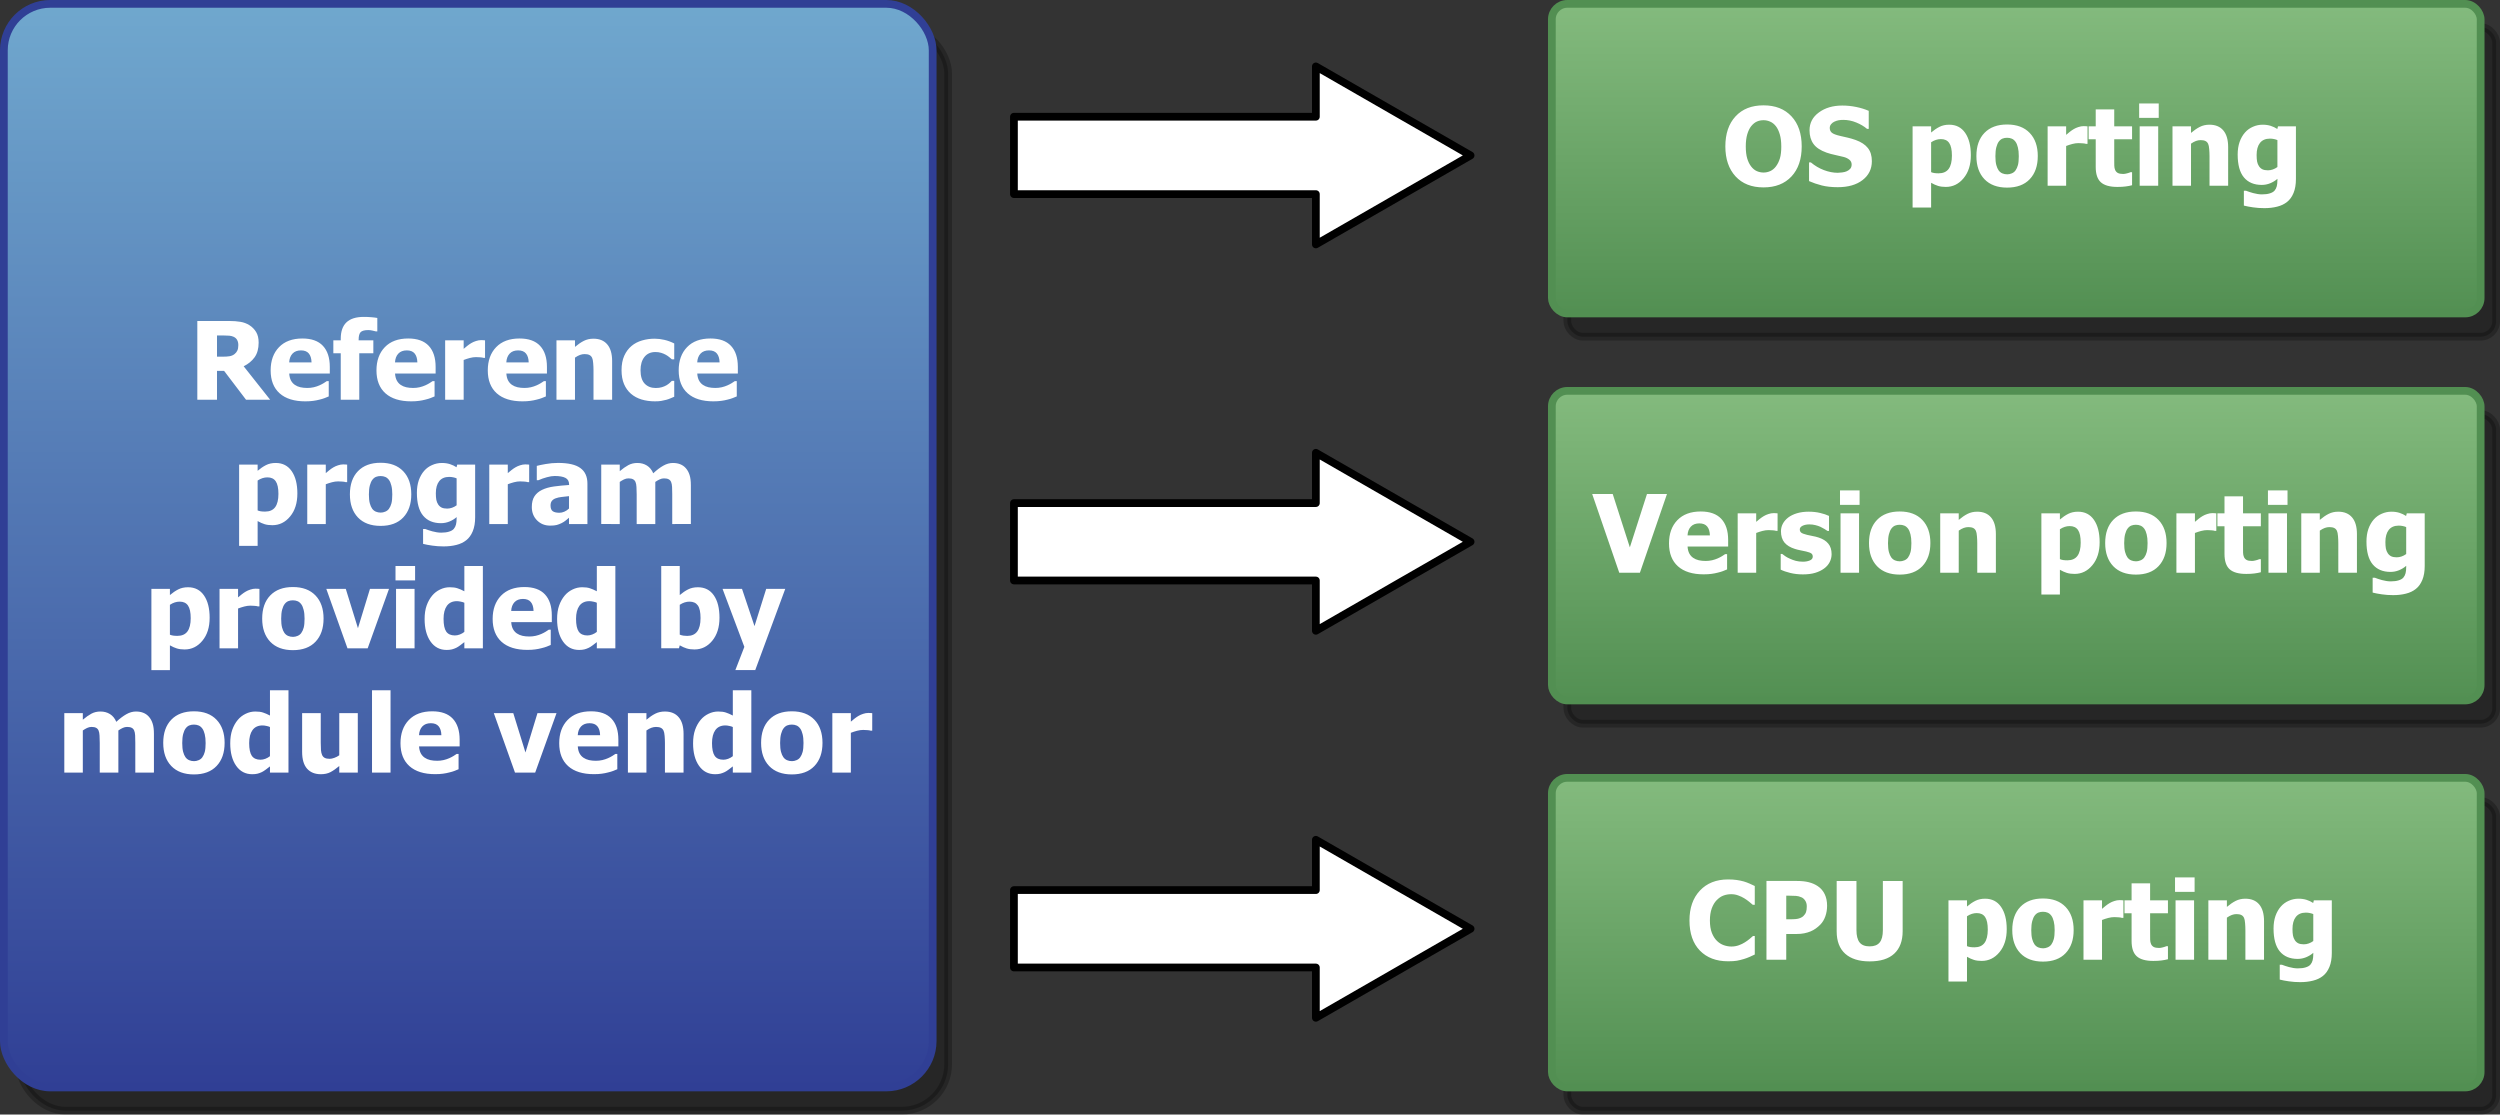
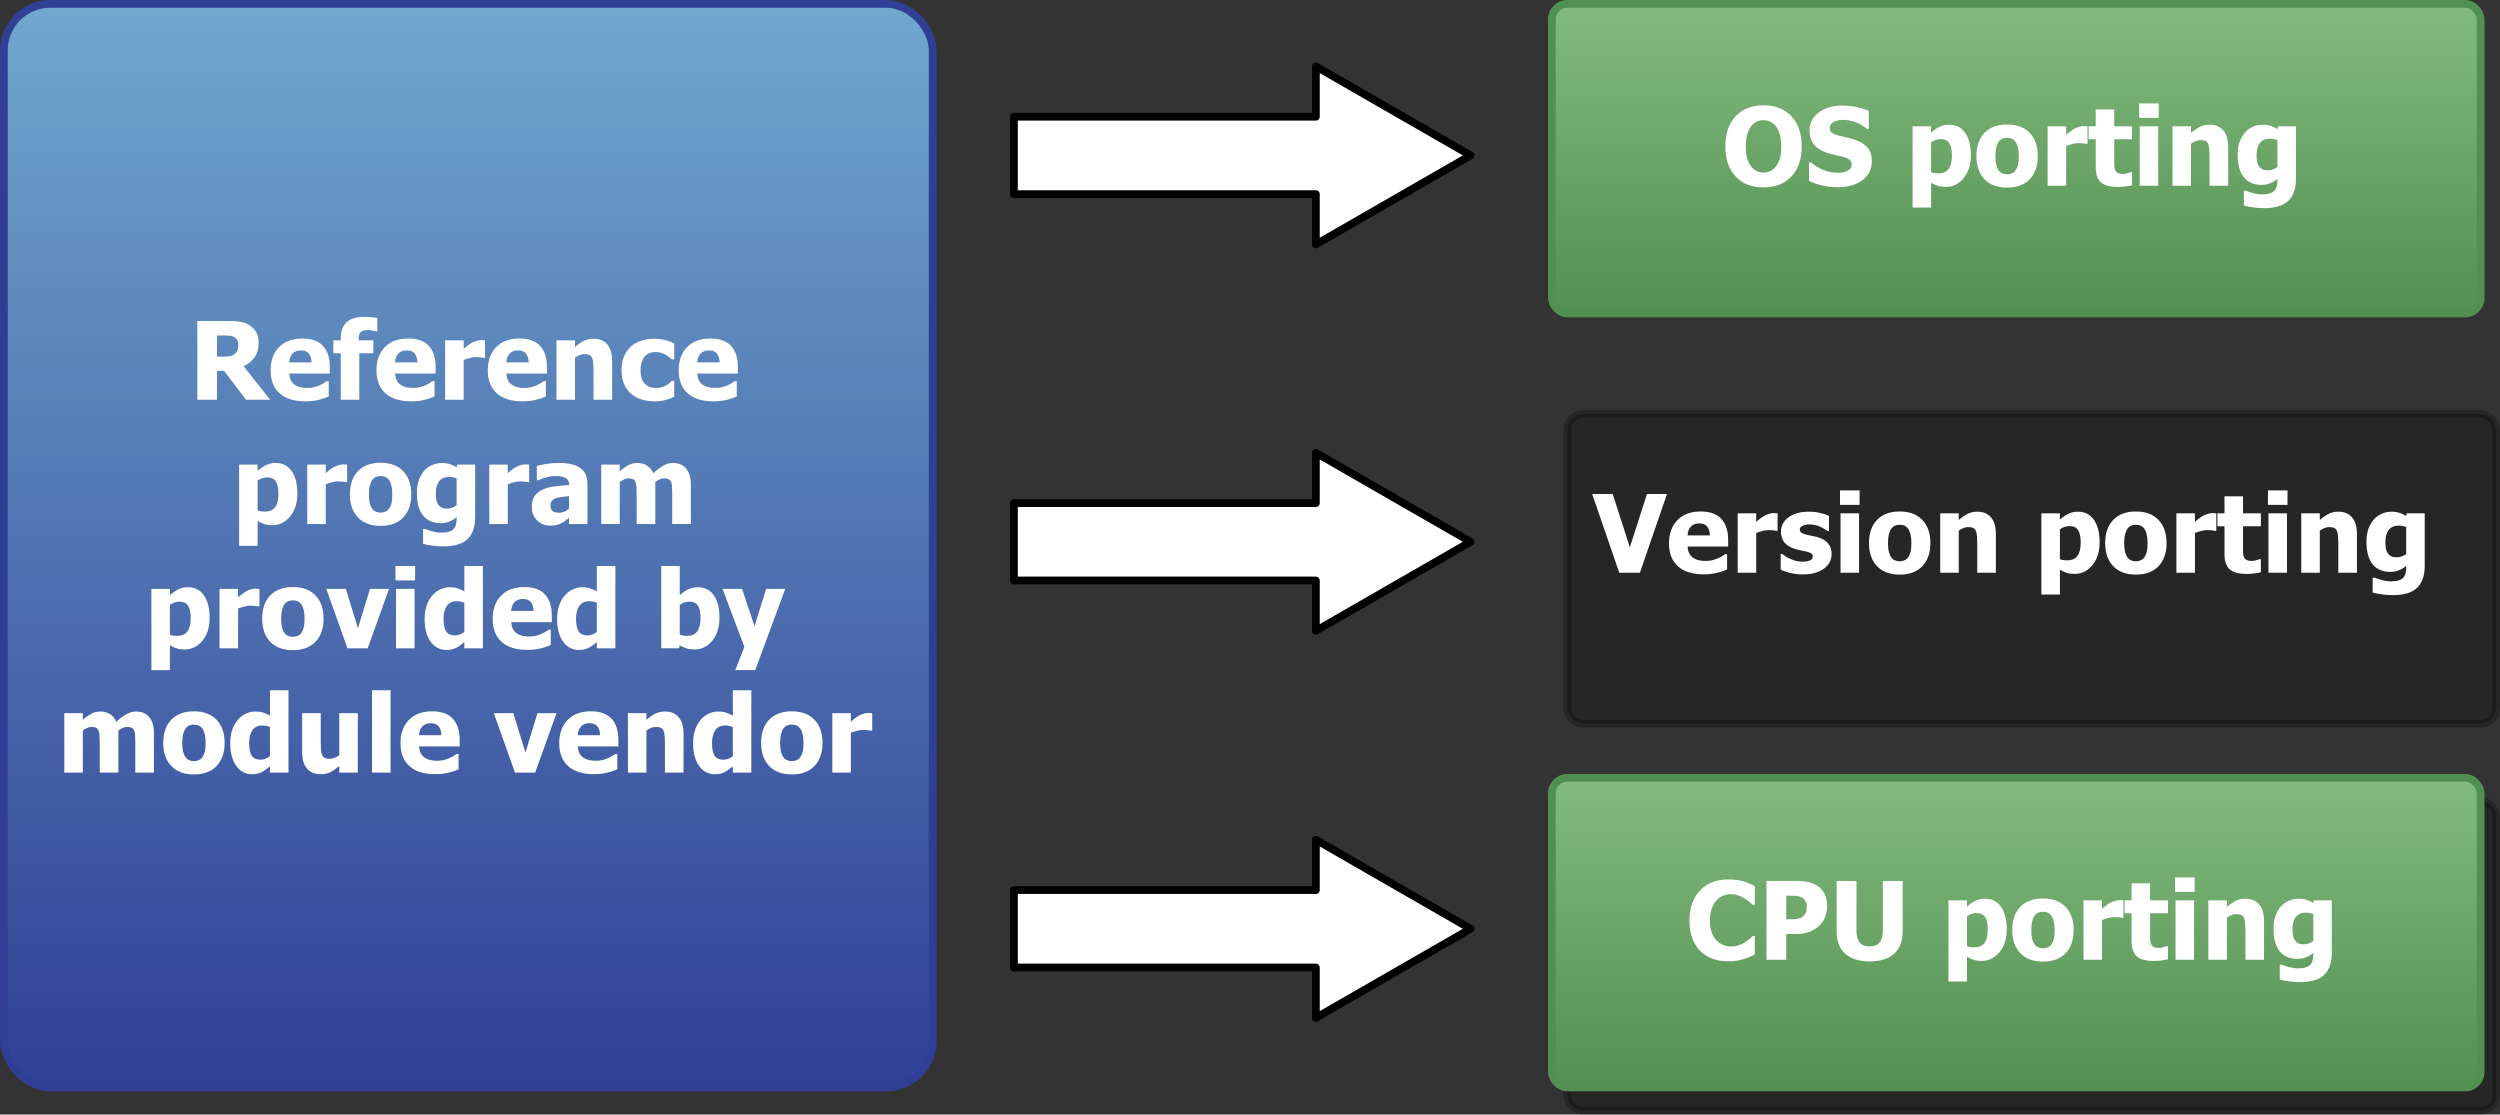
<svg xmlns="http://www.w3.org/2000/svg" xmlns:xlink="http://www.w3.org/1999/xlink" viewBox="-.5 -.5 323 144" height="144" width="323">
  <rect x="-.5" y="-.5" width="323" height="144" fill="#333333" stroke="none" />
  <defs>
    <linearGradient gradientUnits="userSpaceOnUse" gradientTransform="scale(.926 1.079)" id="prefix__b" y2="-.463" x2="-.54" y1="130.155" x1="-.54">
      <stop offset="0%" stop-color="#303f95" />
      <stop offset="100%" stop-color="#70a8ce" />
    </linearGradient>
    <linearGradient id="prefix__a" y2="0%" x2="0%" y1="100%" x1="0%">
      <stop offset="0%" stop-color="#528f52" />
      <stop offset="100%" stop-color="#84bb7e" />
    </linearGradient>
    <linearGradient gradientUnits="userSpaceOnUse" gradientTransform="scale(1.718 .582)" y2="-.859" x2="116.129" y1="69.575" x1="116.129" id="prefix__c" xlink:href="#prefix__a" />
    <linearGradient gradientUnits="userSpaceOnUse" gradientTransform="scale(1.718 .582)" y2="85.037" x2="116.129" y1="155.471" x1="116.129" id="prefix__d" xlink:href="#prefix__a" />
    <linearGradient gradientUnits="userSpaceOnUse" gradientTransform="scale(1.718 .582)" y2="170.932" x2="116.129" y1="241.367" x1="116.129" id="prefix__e" xlink:href="#prefix__a" />
  </defs>
-   <rect x="2" y="3" width="120" height="140" rx="6" ry="6" opacity=".25" stroke="#000" />
  <rect width="120" height="140" rx="6" ry="6" pointer-events="all" fill="url(#prefix__b)" stroke="#303f95" />
-   <rect x="202" y="3" width="120" height="40" rx="2" ry="2" opacity=".25" stroke="#000" />
  <rect x="200" width="120" height="40" rx="2" ry="2" pointer-events="all" fill="url(#prefix__c)" stroke="#528f52" />
  <rect x="202" y="53" width="120" height="40" rx="2" ry="2" opacity=".25" stroke="#000" />
-   <rect x="200" y="50" width="120" height="40" rx="2" ry="2" pointer-events="all" fill="url(#prefix__d)" stroke="#528f52" />
  <rect x="202" y="103" width="120" height="40" rx="2" ry="2" opacity=".25" stroke="#000" />
  <rect x="200" y="100" width="120" height="40" rx="2" ry="2" pointer-events="all" fill="url(#prefix__e)" stroke="#528f52" />
  <path d="M130.5 74.5v-10h39.01V58l19.99 11.5L169.51 81v-6.5zm0 50v-10h39.01V108l19.99 11.5-19.99 11.5v-6.5zm0-99.92v-10h39.01v-6.5l19.99 11.5-19.99 11.5v-6.5z" stroke-miterlimit="10" pointer-events="all" fill="#fff" stroke="#000" stroke-linejoin="round" />
  <path d="M232.28 18.414q0 2.468-1.32 3.883t-3.616 1.415q-2.304 0-3.616-1.429-1.313-1.435-1.313-3.869 0-2.454 1.313-3.876 1.312-1.429 3.616-1.429 2.297 0 3.616 1.422 1.32 1.415 1.32 3.883zm-2.64-.007q0-.909-.19-1.545-.185-.642-.5-1.052-.328-.417-.745-.595-.41-.185-.854-.185-.472 0-.855.171-.383.164-.738.595-.315.396-.513 1.053-.191.656-.191 1.565 0 .937.184 1.559.185.615.506 1.032.328.424.745.608.417.178.862.178.45 0 .875-.191.423-.199.731-.609.328-.444.506-1.032.178-.595.178-1.552zm7.288 5.278q-1.17 0-2.058-.226-.882-.226-1.64-.56v-2.42h.232q.766.649 1.688.998.923.348 1.791.348.22 0 .575-.048.362-.048.58-.15.267-.116.452-.321.184-.212.184-.554 0-.383-.3-.622-.301-.24-.718-.349-.52-.136-1.114-.26-.588-.123-1.101-.3-1.183-.417-1.695-1.121-.513-.704-.513-1.764 0-1.429 1.21-2.31 1.21-.89 3.021-.89.91 0 1.805.185.902.185 1.613.5v2.324h-.225q-.568-.486-1.388-.82-.813-.336-1.675-.336-.335 0-.601.048-.267.048-.56.185-.24.11-.418.328-.17.212-.17.478 0 .39.273.622.28.226 1.073.41l.984.226q.479.11 1.019.3 1.06.384 1.572 1.033.52.643.52 1.702 0 1.518-1.197 2.44-1.189.924-3.22.924zm17.206-4.129q0 1.839-.937 2.966-.93 1.128-2.297 1.128-.574 0-.998-.13-.423-.13-.902-.403v3.2h-2.393V15.822H249v.8q.526-.451 1.073-.731.547-.28 1.265-.28 1.333 0 2.064 1.059.732 1.06.732 2.885zm-2.447.048q0-1.122-.35-1.627-.34-.506-1.072-.506-.322 0-.643.102-.314.103-.622.308v3.862q.191.082.417.116.232.035.547.035.875 0 1.299-.568.424-.574.424-1.722zm11.094.061q0 1.894-1.039 2.987-1.032 1.087-2.926 1.087-1.88 0-2.925-1.087-1.04-1.093-1.04-2.987 0-1.914 1.04-2.994 1.046-1.087 2.925-1.087 1.887 0 2.926 1.094 1.04 1.087 1.04 2.987zm-2.454.014q0-.684-.116-1.135-.11-.458-.308-.732-.212-.287-.478-.396-.267-.116-.609-.116-.32 0-.58.102-.26.096-.48.376-.204.267-.327.732-.123.465-.123 1.169t.116 1.141q.116.431.3.69.192.267.48.39.286.123.635.123.287 0 .581-.123.3-.123.478-.369.212-.294.322-.704.11-.417.11-1.148zm8.88-1.593h-.198q-.137-.048-.397-.068-.26-.028-.574-.028-.376 0-.793.11-.41.109-.8.26v5.14h-2.392v-7.677h2.392v1.1q.164-.15.451-.375.294-.233.534-.37.26-.157.601-.266.349-.116.656-.116.117 0 .26.007.144.006.26.02zm3.856 5.564q-1.463 0-2.133-.601-.663-.602-.663-1.969v-3.589h-.916v-1.668h.916V13.63h2.392v2.194h2.304v1.668h-2.304v2.72q0 .404.007.705.007.3.11.54.095.24.335.383.246.137.71.137.192 0 .5-.082.314-.082.437-.15h.205v1.688q-.39.102-.827.157-.438.061-1.073.061zm5.277-.15h-2.393v-7.677h2.393zm.068-8.77h-2.53v-1.867h2.53zm8.969 8.77h-2.406v-3.808q0-.464-.041-.922-.034-.465-.137-.684-.123-.26-.355-.37-.233-.115-.623-.115-.294 0-.594.109-.301.11-.643.349V23.5h-2.392v-7.677h2.392v.848q.588-.5 1.142-.78.56-.28 1.237-.28 1.176 0 1.798.745.622.739.622 2.147zm6.364-2.42V17.6q-.178-.081-.437-.136-.26-.055-.52-.055-.861 0-1.299.56-.43.554-.43 1.552 0 .5.061.848.069.342.246.609.171.26.445.396.28.13.71.13.322 0 .63-.11.314-.109.594-.314zm2.393 1.538q0 1.067-.308 1.812-.307.745-.84 1.162-.534.424-1.279.608-.745.192-1.654.192-.766 0-1.456-.103-.684-.096-1.19-.226v-1.92h.28q.178.068.417.15.247.082.493.15.294.076.574.123.28.048.574.048.609 0 1.012-.13.41-.123.615-.355.205-.24.287-.567.082-.322.082-.814v-.144q-.403.356-.936.575-.527.212-1.087.212-1.49 0-2.304-.971-.807-.97-.807-2.953 0-.903.246-1.62.253-.718.698-1.224.424-.485 1.025-.745.602-.267 1.251-.267.588 0 1.053.15.465.151.848.404l.088-.342h2.318z" aria-label="OS porting" fill="#fff" />
  <path d="M214.875 63.321l-3.5 10.179h-2.666l-3.5-10.179h2.652l2.215 6.898 2.215-6.898zm4.751 10.384q-2.174 0-3.336-1.039-1.155-1.039-1.155-2.96 0-1.88 1.08-3 1.08-1.122 3.021-1.122 1.764 0 2.653.95.888.95.888 2.72v.862h-5.243q.034.533.226.896.191.355.506.567.307.212.717.308.41.089.896.089.417 0 .82-.09.404-.095.739-.245.293-.13.54-.28.252-.151.41-.267h.253v1.975q-.294.117-.54.22-.24.095-.663.197-.39.103-.807.158-.41.061-1.005.061zm.793-5.031q-.02-.759-.356-1.155-.328-.397-1.011-.397-.698 0-1.094.417-.39.417-.43 1.135zm8.743-.588h-.198q-.137-.048-.397-.068-.26-.028-.574-.028-.376 0-.793.11-.41.109-.8.26v5.14h-2.392v-7.677h2.392v1.1q.164-.15.452-.375.294-.233.533-.37.26-.157.601-.266.349-.116.657-.116.116 0 .26.007.143.006.26.02zm3.254 5.626q-.848 0-1.606-.185-.752-.184-1.245-.43v-2.024h.199q.17.13.39.287.218.158.608.328.335.158.752.274.423.11.916.11.506 0 .888-.158.39-.157.39-.499 0-.267-.178-.403-.177-.137-.69-.26-.274-.068-.69-.144-.418-.082-.739-.184-.902-.28-1.36-.827-.451-.554-.451-1.45 0-.512.232-.963.24-.458.697-.814.458-.349 1.128-.554.677-.205 1.525-.205.806 0 1.483.164.677.158 1.142.383V68.1h-.192q-.123-.096-.39-.253-.266-.164-.519-.28-.3-.137-.677-.226-.369-.089-.758-.089-.52 0-.882.178-.356.177-.356.471 0 .26.178.41.178.15.772.294.308.076.704.15.404.07.773.192.827.267 1.25.786.432.513.432 1.368 0 .54-.253 1.032-.253.485-.718.82-.492.362-1.162.56-.663.199-1.593.199zm7.274-.212h-2.393v-7.677h2.392zm.068-8.77h-2.53v-1.867h2.53zm9.146 4.935q0 1.894-1.039 2.987-1.032 1.087-2.926 1.087-1.88 0-2.925-1.087-1.04-1.093-1.04-2.987 0-1.914 1.04-2.994 1.046-1.087 2.925-1.087 1.887 0 2.926 1.094 1.04 1.087 1.04 2.987zm-2.454.014q0-.684-.116-1.135-.11-.458-.308-.732-.212-.287-.478-.396-.267-.116-.609-.116-.32 0-.58.102-.26.096-.48.376-.204.267-.327.732-.123.465-.123 1.169t.116 1.141q.116.431.3.69.192.267.48.39.286.123.635.123.287 0 .581-.123.3-.123.479-.369.211-.294.32-.704.11-.417.11-1.148zm10.917 3.821h-2.406v-3.808q0-.464-.041-.922-.034-.465-.137-.684-.123-.26-.355-.37-.233-.115-.622-.115-.294 0-.595.109-.3.11-.643.349V73.5h-2.392v-7.677h2.392v.848q.588-.5 1.142-.78.56-.28 1.237-.28 1.176 0 1.798.745.622.739.622 2.147zm13.405-3.944q0 1.839-.936 2.966-.93 1.128-2.297 1.128-.574 0-.998-.13-.424-.13-.902-.403v3.2h-2.393V65.822h2.393v.8q.526-.451 1.073-.731.547-.28 1.265-.28 1.333 0 2.064 1.059.731 1.06.731 2.885zm-2.447.048q0-1.122-.348-1.627-.342-.506-1.074-.506-.321 0-.642.102-.315.103-.622.308v3.862q.191.082.417.116.232.035.547.035.875 0 1.298-.568.424-.574.424-1.722zm11.095.061q0 1.894-1.04 2.987-1.031 1.087-2.925 1.087-1.88 0-2.926-1.087-1.039-1.093-1.039-2.987 0-1.914 1.04-2.994 1.045-1.087 2.925-1.087 1.887 0 2.926 1.094 1.039 1.087 1.039 2.987zm-2.454.014q0-.684-.116-1.135-.11-.458-.308-.732-.212-.287-.479-.396-.266-.116-.608-.116-.321 0-.581.102-.26.096-.478.376-.206.267-.329.732-.123.465-.123 1.169t.117 1.141q.116.431.3.69.192.267.479.39t.636.123q.287 0 .58-.123.301-.123.48-.369.211-.294.32-.704.11-.417.11-1.148zm8.88-1.593h-.199q-.136-.048-.396-.068-.26-.028-.574-.028-.376 0-.793.11-.41.109-.8.26v5.14h-2.393v-7.677h2.393v1.1q.164-.15.451-.375.294-.233.533-.37.26-.157.602-.266.349-.116.656-.116.116 0 .26.007.143.006.26.02zm3.855 5.564q-1.463 0-2.133-.601-.663-.602-.663-1.969v-3.589h-.916v-1.668h.916V63.63h2.393v2.194h2.304v1.668h-2.304v2.72q0 .404.007.705.007.3.11.54.095.24.334.383.246.137.711.137.192 0 .5-.082.314-.082.437-.15h.205v1.688q-.39.102-.827.157-.438.061-1.074.061zm5.278-.15h-2.393v-7.677h2.393zm.068-8.77h-2.53v-1.867h2.53zm8.969 8.77h-2.407v-3.808q0-.464-.04-.922-.035-.465-.137-.684-.123-.26-.356-.37-.232-.115-.622-.115-.294 0-.595.109-.3.11-.642.349V73.5h-2.393v-7.677h2.393v.848q.588-.5 1.141-.78.561-.28 1.238-.28 1.175 0 1.798.745.622.739.622 2.147zm6.364-2.42V67.6q-.178-.081-.438-.136-.26-.055-.52-.055-.86 0-1.298.56-.43.554-.43 1.552 0 .5.06.848.07.342.247.609.17.26.444.396.28.13.711.13.322 0 .63-.11.314-.109.594-.314zm2.392 1.538q0 1.067-.307 1.812-.308.745-.841 1.162-.533.424-1.278.608-.745.192-1.655.192-.765 0-1.456-.103-.683-.096-1.19-.226v-1.92h.281q.178.068.417.15.246.082.492.15.294.076.575.123.28.048.574.048.608 0 1.012-.13.41-.123.615-.355.205-.24.287-.567.082-.322.082-.814v-.144q-.403.356-.937.575-.526.212-1.087.212-1.49 0-2.303-.971-.807-.97-.807-2.953 0-.903.246-1.62.253-.718.697-1.224.424-.485 1.026-.745.601-.267 1.25-.267.589 0 1.054.15.464.151.847.404l.09-.342h2.316z" aria-label="Version porting" fill="#fff" />
  <path d="M222.764 123.698q-2.29 0-3.637-1.38-1.347-1.388-1.347-3.897 0-2.42 1.347-3.856 1.353-1.442 3.644-1.442.608 0 1.093.068.486.069.93.192.349.102.759.28.41.178.663.308v2.427h-.26q-.185-.165-.465-.39-.28-.233-.636-.451-.355-.22-.786-.37-.423-.157-.888-.157-.554 0-1.019.178-.458.171-.875.602-.383.39-.629 1.052-.239.663-.239 1.566 0 .95.253 1.6.253.642.663 1.038.396.383.882.554.492.171.977.171.506 0 .964-.164.458-.17.773-.376.341-.212.601-.43.26-.22.451-.39h.233v2.392l-.65.301q-.369.164-.758.28-.479.144-.896.22-.417.074-1.148.074zm12.796-7.164q0 .711-.225 1.354-.226.642-.65 1.073-.26.267-.574.492-.307.226-.683.383-.376.157-.82.246-.438.089-.985.089h-1.34v3.329h-2.556v-10.179h3.95q.883 0 1.518.164.643.158 1.162.506.575.383.89 1.026.314.635.314 1.517zm-2.624.062q0-.431-.206-.739-.205-.314-.492-.43-.362-.157-.697-.178-.328-.027-.895-.027h-.363v3.049h.178q.362 0 .684-.007.32-.007.56-.048.205-.035.43-.13.233-.103.356-.226.26-.253.349-.526.096-.274.096-.738zm8.121 7.116q-2.051 0-3.159-.991-1.1-.992-1.1-2.899v-6.5h2.556v6.35q0 1.06.397 1.579.403.52 1.306.52.881 0 1.292-.5.417-.499.417-1.6v-6.35h2.556v6.494q0 1.88-1.08 2.892-1.073 1.005-3.185 1.005zm17.712-4.156q0 1.839-.937 2.966-.93 1.128-2.297 1.128-.574 0-.998-.13-.424-.13-.902-.403v3.2h-2.393v-10.494h2.393v.8q.526-.451 1.073-.731.547-.28 1.265-.28 1.333 0 2.064 1.059.732 1.06.732 2.885zm-2.448.048q0-1.122-.348-1.627-.342-.506-1.074-.506-.32 0-.642.102-.315.103-.622.308v3.862q.191.082.417.116.232.035.547.035.875 0 1.298-.568.424-.574.424-1.722zm11.095.061q0 1.894-1.039 2.987-1.032 1.087-2.926 1.087-1.88 0-2.926-1.087-1.039-1.093-1.039-2.987 0-1.914 1.04-2.994 1.045-1.087 2.925-1.087 1.887 0 2.926 1.094 1.039 1.087 1.039 2.987zm-2.454.014q0-.684-.116-1.135-.11-.458-.308-.731-.212-.288-.478-.397-.267-.116-.609-.116-.321 0-.58.102-.26.096-.48.376-.204.267-.328.732-.123.465-.123 1.169t.117 1.141q.116.431.3.69.192.267.479.39t.636.123q.287 0 .58-.123.302-.123.48-.369.211-.294.32-.704.11-.417.11-1.148zm8.88-1.593h-.198q-.137-.048-.397-.068-.26-.028-.574-.028-.376 0-.793.11-.41.109-.8.26v5.14h-2.393v-7.677h2.393v1.1q.164-.15.451-.375.294-.233.533-.37.26-.157.602-.266.349-.116.656-.116.116 0 .26.007.144.007.26.02zm3.855 5.564q-1.463 0-2.133-.601-.663-.602-.663-1.969v-3.589h-.916v-1.668h.916v-2.194h2.393v2.194h2.304v1.668h-2.304v2.72q0 .404.007.705.007.3.11.54.095.24.334.383.246.137.711.137.192 0 .5-.082.314-.082.437-.15h.205v1.688q-.39.102-.827.157-.438.061-1.074.061zm5.278-.15h-2.393v-7.677h2.393zm.068-8.77h-2.53v-1.867h2.53zm8.969 8.77h-2.407v-3.808q0-.464-.04-.922-.035-.465-.137-.684-.123-.26-.356-.37-.232-.115-.622-.115-.294 0-.595.109-.3.11-.642.349v5.441h-2.393v-7.677h2.393v.848q.588-.5 1.142-.78.56-.28 1.237-.28 1.176 0 1.798.745.622.739.622 2.147zm6.364-2.42v-3.48q-.178-.081-.438-.136-.26-.055-.519-.055-.861 0-1.299.56-.43.554-.43 1.552 0 .5.061.848.068.342.246.609.17.26.444.396.28.13.711.13.322 0 .63-.11.314-.109.594-.314zm2.393 1.538q0 1.067-.308 1.812-.308.745-.84 1.162-.534.424-1.28.608-.744.192-1.654.192-.765 0-1.456-.103-.683-.096-1.189-.226v-1.92h.28q.178.068.417.15.246.082.492.15.294.076.575.123.28.048.574.048.608 0 1.012-.13.41-.123.615-.355.205-.24.287-.568.082-.32.082-.813v-.144q-.403.356-.937.575-.526.212-1.086.212-1.49 0-2.304-.971-.807-.97-.807-2.953 0-.903.246-1.62.253-.718.698-1.224.423-.485 1.025-.745.601-.267 1.25-.267.589 0 1.054.15.464.151.847.404l.09-.342h2.317z" aria-label="CPU porting" fill="#fff" />
  <path d="M34.406 51.149H31.29l-2.837-3.733h-.916v3.733h-2.543V40.97h4.095q.848 0 1.476.11.63.102 1.163.437.546.349.868.889.321.533.321 1.36 0 1.169-.526 1.9-.527.725-1.409 1.156zm-4.115-7.062q0-.383-.15-.656-.144-.28-.486-.43-.239-.103-.533-.13-.294-.028-.731-.028h-.855v2.741h.732q.533 0 .902-.061.376-.069.636-.28.246-.192.362-.459.123-.266.123-.697zm8.668 7.267q-2.174 0-3.336-1.04-1.155-1.038-1.155-2.96 0-1.88 1.08-3 1.08-1.121 3.021-1.121 1.764 0 2.653.95.888.95.888 2.72v.862h-5.243q.034.533.226.895.191.356.506.568.307.212.717.307.41.09.896.09.417 0 .82-.09.404-.095.739-.246.293-.13.54-.28.252-.15.41-.267h.253v1.976q-.294.116-.54.219-.24.096-.663.198-.39.103-.807.157-.41.062-1.005.062zm.793-5.031q-.02-.76-.356-1.156-.328-.396-1.011-.396-.697 0-1.094.417-.39.417-.43 1.135zm8.497-4.006h-.185q-.136-.041-.43-.103-.287-.068-.547-.068-.725 0-.991.266-.26.267-.26.998v.062h1.9v1.668h-1.818v6.009h-2.393v-6.01h-.957v-1.667h.957v-.212q0-1.408.739-2.112.738-.704 2.235-.704.52 0 .97.04.452.035.78.096zm4.381 9.037q-2.173 0-3.335-1.04-1.155-1.038-1.155-2.96 0-1.88 1.08-3 1.08-1.121 3.021-1.121 1.764 0 2.653.95.888.95.888 2.72v.862H50.54q.034.533.226.895.191.356.506.568.307.212.717.307.41.09.896.09.417 0 .82-.09.403-.095.738-.246.294-.13.54-.28.253-.15.41-.267h.254v1.976q-.294.116-.54.219-.24.096-.664.198-.39.103-.806.157-.41.062-1.005.062zm.794-5.031q-.02-.76-.356-1.156-.328-.396-1.011-.396-.698 0-1.094.417-.39.417-.43 1.135zm8.743-.588h-.198q-.137-.048-.397-.069-.26-.027-.574-.027-.376 0-.793.11-.41.109-.8.26v5.14h-2.392v-7.677h2.392v1.1q.164-.15.451-.375.294-.233.534-.37.26-.157.601-.266.349-.116.656-.116.117 0 .26.006.144.007.26.02zm4.847 5.619q-2.174 0-3.336-1.04-1.156-1.038-1.156-2.96 0-1.88 1.08-3 1.08-1.121 3.022-1.121 1.764 0 2.652.95.889.95.889 2.72v.862h-5.243q.034.533.225.895.192.356.506.568.308.212.718.307.41.09.896.09.417 0 .82-.09.403-.095.738-.246.294-.13.54-.28.253-.15.41-.267h.253v1.976q-.294.116-.54.219-.239.096-.663.198-.39.103-.806.157-.41.062-1.005.062zm.793-5.031q-.02-.76-.356-1.156-.328-.396-1.012-.396-.697 0-1.093.417-.39.417-.431 1.135zm10.78 4.826H76.18V47.34q0-.465-.041-.923-.035-.465-.137-.683-.123-.26-.356-.37-.232-.116-.622-.116-.294 0-.594.11-.301.11-.643.348v5.442h-2.392v-7.677h2.392v.848q.588-.5 1.142-.78.56-.28 1.237-.28 1.176 0 1.798.745.622.738.622 2.147zm5.543.205q-.95 0-1.742-.24-.786-.239-1.367-.738-.575-.499-.896-1.25-.321-.76-.321-1.785 0-1.1.348-1.873.349-.772.944-1.271.574-.479 1.346-.705.78-.232 1.62-.232.636 0 1.272.15.636.144 1.278.465v2.051h-.307q-.144-.137-.356-.3-.205-.165-.451-.301-.26-.144-.588-.24-.328-.102-.731-.102-.916 0-1.422.642-.5.636-.5 1.716 0 1.155.534 1.723.54.567 1.429.567.45 0 .793-.102.341-.103.588-.246.239-.144.41-.294.17-.158.294-.28h.307v2.05l-.478.205q-.267.116-.547.192-.349.095-.656.143-.301.055-.8.055zm7.548 0q-2.174 0-3.336-1.04-1.155-1.038-1.155-2.96 0-1.88 1.08-3 1.08-1.121 3.021-1.121 1.764 0 2.652.95.89.95.89 2.72v.862h-5.244q.034.533.226.895.19.356.505.568.308.212.718.307.41.09.896.09.417 0 .82-.09.403-.095.738-.246.294-.13.54-.28.253-.15.41-.267h.253v1.976q-.294.116-.54.219-.239.096-.663.198-.39.103-.806.157-.41.062-1.005.062zm.793-5.031q-.02-.76-.356-1.156-.328-.396-1.011-.396-.698 0-1.094.417-.39.417-.43 1.135zM37.92 63.26q0 1.84-.937 2.967-.93 1.128-2.296 1.128-.575 0-.999-.13-.423-.13-.902-.403v3.2h-2.392V59.527h2.392v.8q.526-.451 1.073-.732.547-.28 1.265-.28 1.333 0 2.064 1.06.732 1.06.732 2.885zm-2.447.048q0-1.12-.349-1.627-.342-.505-1.073-.505-.322 0-.643.102-.314.103-.622.308v3.862q.192.082.417.116.233.034.547.034.875 0 1.299-.567.424-.574.424-1.723zm8.88-1.518h-.199q-.136-.047-.396-.068-.26-.027-.574-.027-.376 0-.793.11-.41.109-.8.26v5.14h-2.393v-7.677h2.393v1.1q.164-.15.451-.375.294-.233.533-.37.26-.157.602-.266.348-.116.656-.116.116 0 .26.007.143.006.26.02zm8.285 1.58q0 1.893-1.04 2.987-1.032 1.087-2.925 1.087-1.88 0-2.926-1.087-1.039-1.094-1.039-2.987 0-1.914 1.04-2.994 1.045-1.087 2.925-1.087 1.887 0 2.926 1.094 1.039 1.087 1.039 2.987zm-2.454.014q0-.684-.117-1.135-.109-.458-.307-.732-.212-.287-.479-.396-.266-.116-.608-.116-.321 0-.581.102-.26.096-.479.376-.205.267-.328.732-.123.464-.123 1.169 0 .704.116 1.141.117.43.301.69.192.267.479.39t.635.123q.287 0 .581-.123.301-.123.479-.369.212-.294.321-.704.11-.417.11-1.148zm8.312 1.401v-3.48q-.178-.082-.437-.136-.26-.055-.52-.055-.861 0-1.299.56-.43.554-.43 1.552 0 .5.061.848.068.342.246.608.171.26.445.397.28.13.71.13.322 0 .63-.11.314-.109.594-.314zm2.393 1.538q0 1.066-.308 1.812-.308.745-.84 1.162-.534.423-1.28.608-.744.191-1.653.191-.766 0-1.456-.102-.684-.096-1.19-.226v-1.92h.28q.178.068.417.15.246.082.493.15.294.075.574.123.28.048.574.048.608 0 1.012-.13.41-.123.615-.355.205-.24.287-.568.082-.32.082-.813v-.144q-.403.356-.936.575-.527.211-1.087.211-1.49 0-2.304-.97-.807-.97-.807-2.953 0-.903.246-1.62.253-.718.698-1.224.423-.485 1.025-.745.602-.267 1.251-.267.588 0 1.053.15.465.151.847.404l.09-.342h2.317zm6.979-4.533h-.198q-.137-.047-.397-.068-.26-.027-.574-.027-.376 0-.793.11-.41.109-.8.26v5.14h-2.392v-7.677h2.392v1.1q.165-.15.452-.375.294-.233.533-.37.26-.157.601-.266.349-.116.657-.116.116 0 .26.007.143.006.26.02zm5.148 3.412v-1.6q-.609.062-.985.11-.376.04-.738.17-.314.11-.492.336-.171.218-.171.587 0 .54.287.746.294.198.861.198.315 0 .643-.144.328-.143.595-.403zm0 1.19l-.445.369q-.191.164-.52.328-.32.157-.628.239-.3.082-.848.082-1.018 0-1.695-.684-.67-.683-.67-1.722 0-.855.342-1.381.342-.527.984-.834.65-.315 1.552-.438t1.941-.191v-.041q0-.636-.471-.875-.465-.246-1.402-.246-.424 0-.991.157-.567.15-1.107.39h-.205v-1.853q.355-.102 1.148-.24.793-.143 1.6-.143 1.982 0 2.884.663.91.657.91 2.01v5.223h-2.38zm13.337.813V63.37q0-.567-.021-.957-.02-.39-.123-.636t-.321-.355q-.212-.117-.602-.117-.273 0-.54.123-.267.117-.581.335v5.442h-2.406V63.37q0-.56-.028-.95-.02-.397-.123-.643-.102-.246-.32-.355-.213-.117-.596-.117-.294 0-.574.137-.28.137-.547.321v5.442H77.18v-7.677h2.392v.848q.588-.5 1.108-.78.52-.28 1.169-.28.704 0 1.237.335.533.335.813.998.69-.642 1.3-.984.615-.349 1.243-.349.534 0 .957.171.424.171.718.513.322.369.479.882.164.505.164 1.326v4.997zM26.586 79.317q0 1.838-.937 2.966-.93 1.128-2.296 1.128-.575 0-.999-.13-.423-.13-.902-.403v3.2H19.06V75.583h2.392v.8q.527-.451 1.073-.731.547-.28 1.265-.28 1.333 0 2.064 1.059.732 1.06.732 2.885zm-2.447.047q0-1.12-.349-1.626-.342-.506-1.073-.506-.321 0-.643.102-.314.103-.622.308v3.862q.192.082.417.116.233.035.547.035.875 0 1.299-.568.424-.574.424-1.723zm8.88-1.517h-.199q-.136-.048-.396-.068-.26-.028-.574-.028-.376 0-.793.11-.41.109-.8.26v5.14h-2.393v-7.677h2.393v1.1q.164-.15.451-.375.294-.233.533-.37.26-.157.602-.266.348-.116.656-.116.116 0 .26.007.143.006.26.02zm8.285 1.579q0 1.894-1.04 2.987Q39.233 83.5 37.34 83.5q-1.88 0-2.926-1.087-1.039-1.093-1.039-2.987 0-1.914 1.04-2.994 1.045-1.087 2.925-1.087 1.887 0 2.926 1.094 1.039 1.087 1.039 2.987zm-2.454.014q0-.684-.117-1.135-.109-.458-.307-.732-.212-.287-.479-.396-.266-.116-.608-.116-.321 0-.581.102-.26.096-.479.376-.205.267-.328.732-.123.465-.123 1.169t.116 1.141q.117.43.301.69.192.267.479.39t.635.123q.287 0 .581-.123.301-.123.479-.369.212-.294.321-.704.11-.417.11-1.148zm10.91-3.856l-2.755 7.677h-2.611l-2.735-7.677h2.516l1.572 5.08 1.552-5.08zm3.302 7.677h-2.393v-7.677h2.393zm.068-8.77H50.6v-1.867h2.53zm8.757 8.77h-2.393v-.8q-.232.192-.533.41-.294.22-.52.328-.287.137-.567.206-.28.068-.67.068-1.312 0-2.078-1.087-.766-1.087-.766-2.905 0-1.005.26-1.743.26-.739.718-1.286.417-.499 1.012-.786.594-.294 1.257-.294.602 0 .985.13.39.123.902.39v-3.268h2.393zm-2.393-2.12v-3.766q-.178-.089-.465-.143-.287-.062-.492-.062-.861 0-1.299.602-.43.601-.43 1.681 0 1.135.341 1.641.349.506 1.122.506.314 0 .635-.123.322-.123.588-.335zm8.149 2.325q-2.174 0-3.336-1.039-1.156-1.04-1.156-2.96 0-1.88 1.08-3.001t3.022-1.121q1.764 0 2.652.95.889.95.889 2.72v.862H65.55q.034.533.225.896.192.355.506.567.308.212.718.308.41.089.896.089.417 0 .82-.09.403-.095.738-.245.294-.13.54-.28.253-.151.41-.267h.253v1.975q-.294.117-.54.22-.24.095-.663.197-.39.103-.807.158-.41.061-1.004.061zm.793-5.031q-.021-.759-.356-1.155-.328-.397-1.012-.397-.697 0-1.093.417-.39.417-.431 1.135zm10.568 4.826H76.61v-.8q-.232.192-.533.41-.294.22-.52.328-.287.137-.567.206-.28.068-.67.068-1.312 0-2.078-1.087-.765-1.087-.765-2.905 0-1.005.26-1.743.26-.739.717-1.286.417-.499 1.012-.786.595-.294 1.258-.294.601 0 .984.13.39.123.902.39v-3.268h2.393zm-2.393-2.12v-3.766q-.177-.089-.465-.143-.287-.062-.492-.062-.861 0-1.299.602-.43.601-.43 1.681 0 1.135.342 1.641.348.506 1.12.506.315 0 .636-.123.322-.123.588-.335zm13.399-1.777q0-1.148-.349-1.64t-1.073-.492q-.321 0-.643.102-.314.103-.622.308v3.855q.24.096.479.13.246.034.485.034.868 0 1.292-.574.43-.574.43-1.723zm2.447-.047q0 1.832-.93 2.966-.93 1.128-2.303 1.128-.575 0-.998-.13-.424-.13-.903-.403l-.102.383h-2.29V72.624h2.392v3.76q.527-.451 1.073-.731.547-.28 1.265-.28 1.34 0 2.065 1.045.731 1.046.731 2.899zm8.497-3.733l-3.876 10.493h-2.57l1.162-3-2.816-7.493h2.515l1.613 4.813 1.511-4.813zM16.981 99.317v-3.835q0-.567-.02-.957t-.123-.636q-.103-.246-.321-.355-.212-.116-.602-.116-.273 0-.54.123-.267.116-.581.335v5.441h-2.406v-3.835q0-.56-.028-.95-.02-.397-.123-.643-.102-.246-.321-.355-.212-.116-.595-.116-.294 0-.574.136-.28.137-.547.322v5.441H7.808V91.64H10.2v.848q.588-.499 1.108-.78.52-.28 1.169-.28.704 0 1.237.335.533.335.813.998.69-.642 1.3-.984.614-.349 1.243-.349.534 0 .957.171.424.171.718.513.321.37.479.882.164.506.164 1.326v4.997zm11.539-3.835q0 1.894-1.039 2.987-1.032 1.087-2.925 1.087-1.88 0-2.926-1.087-1.04-1.093-1.04-2.987 0-1.914 1.04-2.994 1.046-1.087 2.926-1.087 1.886 0 2.925 1.094 1.04 1.087 1.04 2.987zm-2.454.014q0-.684-.116-1.135-.11-.458-.307-.731-.212-.288-.479-.397-.267-.116-.608-.116-.322 0-.581.102-.26.096-.479.376-.205.267-.328.732-.123.465-.123 1.169t.116 1.141q.116.431.3.69.192.267.48.39.287.124.635.124.287 0 .581-.124.301-.123.479-.369.212-.294.321-.704.11-.417.11-1.148zm10.705 3.821H34.38v-.8q-.233.192-.533.41-.294.22-.52.329-.287.136-.567.205-.28.068-.67.068-1.313 0-2.078-1.087-.766-1.087-.766-2.905 0-1.005.26-1.743.26-.739.718-1.286.417-.499 1.011-.786.595-.294 1.258-.294.602 0 .985.13.39.123.902.39V88.68h2.392zm-2.392-2.12v-3.766q-.178-.089-.465-.143-.287-.062-.492-.062-.861 0-1.299.602-.43.601-.43 1.681 0 1.135.341 1.641.349.506 1.121.506.315 0 .636-.123t.588-.335zm11.348 2.12h-2.393v-.848q-.622.52-1.142.793-.52.267-1.237.267-1.142 0-1.784-.718-.636-.724-.636-2.174V91.64h2.406v3.808q0 .595.028.97.034.377.15.636.11.24.335.363.233.123.643.123.253 0 .594-.123.349-.123.643-.335V91.64h2.393zm4.231 0h-2.393V88.68h2.393zm5.776.205q-2.173 0-3.336-1.039-1.155-1.039-1.155-2.96 0-1.88 1.08-3 1.08-1.122 3.022-1.122 1.763 0 2.652.95.889.95.889 2.721v.861h-5.243q.034.533.225.896.192.355.506.567.308.212.718.308.41.089.895.089.417 0 .82-.09.404-.095.739-.245.294-.13.54-.28.253-.151.41-.267h.253v1.975q-.294.117-.54.22-.24.095-.663.197-.39.103-.807.158-.41.061-1.005.061zm.793-5.031q-.02-.759-.355-1.155-.328-.397-1.012-.397-.697 0-1.094.417-.39.417-.43 1.135zm14.875-2.851l-2.755 7.677h-2.61l-2.735-7.677h2.515l1.573 5.08 1.551-5.08zm4.84 7.882q-2.174 0-3.336-1.039-1.155-1.039-1.155-2.96 0-1.88 1.08-3 1.08-1.122 3.022-1.122 1.763 0 2.652.95.889.95.889 2.721v.861H74.15q.035.533.226.896.191.355.506.567.307.212.718.308.41.089.895.089.417 0 .82-.09.404-.095.739-.245.294-.13.54-.28.253-.151.41-.267h.253v1.975q-.294.117-.54.22-.24.095-.663.197-.39.103-.807.158-.41.061-1.005.061zm.793-5.031q-.02-.759-.355-1.155-.328-.397-1.012-.397-.697 0-1.094.417-.39.417-.43 1.135zm10.78 4.826H85.41V95.51q0-.464-.04-.922-.035-.465-.138-.684-.123-.26-.355-.37-.232-.115-.622-.115-.294 0-.595.109-.3.11-.642.349v5.441h-2.393V91.64h2.393v.848q.587-.499 1.141-.78.56-.28 1.238-.28 1.175 0 1.797.746.622.738.622 2.146zm8.757 0H94.18v-.8q-.233.192-.534.41-.293.22-.519.329-.287.136-.567.205-.28.068-.67.068-1.313 0-2.078-1.087-.766-1.087-.766-2.905 0-1.005.26-1.743.26-.739.717-1.286.417-.499 1.012-.786.595-.294 1.258-.294.602 0 .984.13.39.123.903.39V88.68h2.392zm-2.392-2.12v-3.766q-.178-.089-.465-.143-.287-.062-.492-.062-.862 0-1.3.602-.43.601-.43 1.681 0 1.135.342 1.641.349.506 1.121.506.315 0 .636-.123t.588-.335zm11.587-1.715q0 1.894-1.04 2.987-1.032 1.087-2.925 1.087-1.88 0-2.926-1.087-1.04-1.093-1.04-2.987 0-1.914 1.04-2.994 1.046-1.087 2.926-1.087 1.886 0 2.926 1.094 1.039 1.087 1.039 2.987zm-2.454.014q0-.684-.117-1.135-.11-.458-.307-.731-.212-.288-.479-.397-.266-.116-.608-.116-.322 0-.581.102-.26.096-.479.376-.205.267-.328.732-.123.465-.123 1.169t.116 1.141q.116.431.301.69.191.267.479.39.287.124.635.124.287 0 .581-.124.301-.123.479-.369.212-.294.321-.704.11-.417.11-1.148zm8.879-1.593h-.198q-.137-.048-.396-.068-.26-.028-.575-.028-.376 0-.793.11-.41.11-.8.26v5.14h-2.392V91.64h2.393v1.1q.164-.15.45-.375.295-.232.534-.37.26-.156.602-.266.348-.116.656-.116.116 0 .26.007.143.007.26.02z" aria-label="Reference program provided by module vendor" fill="#fff" />
</svg>